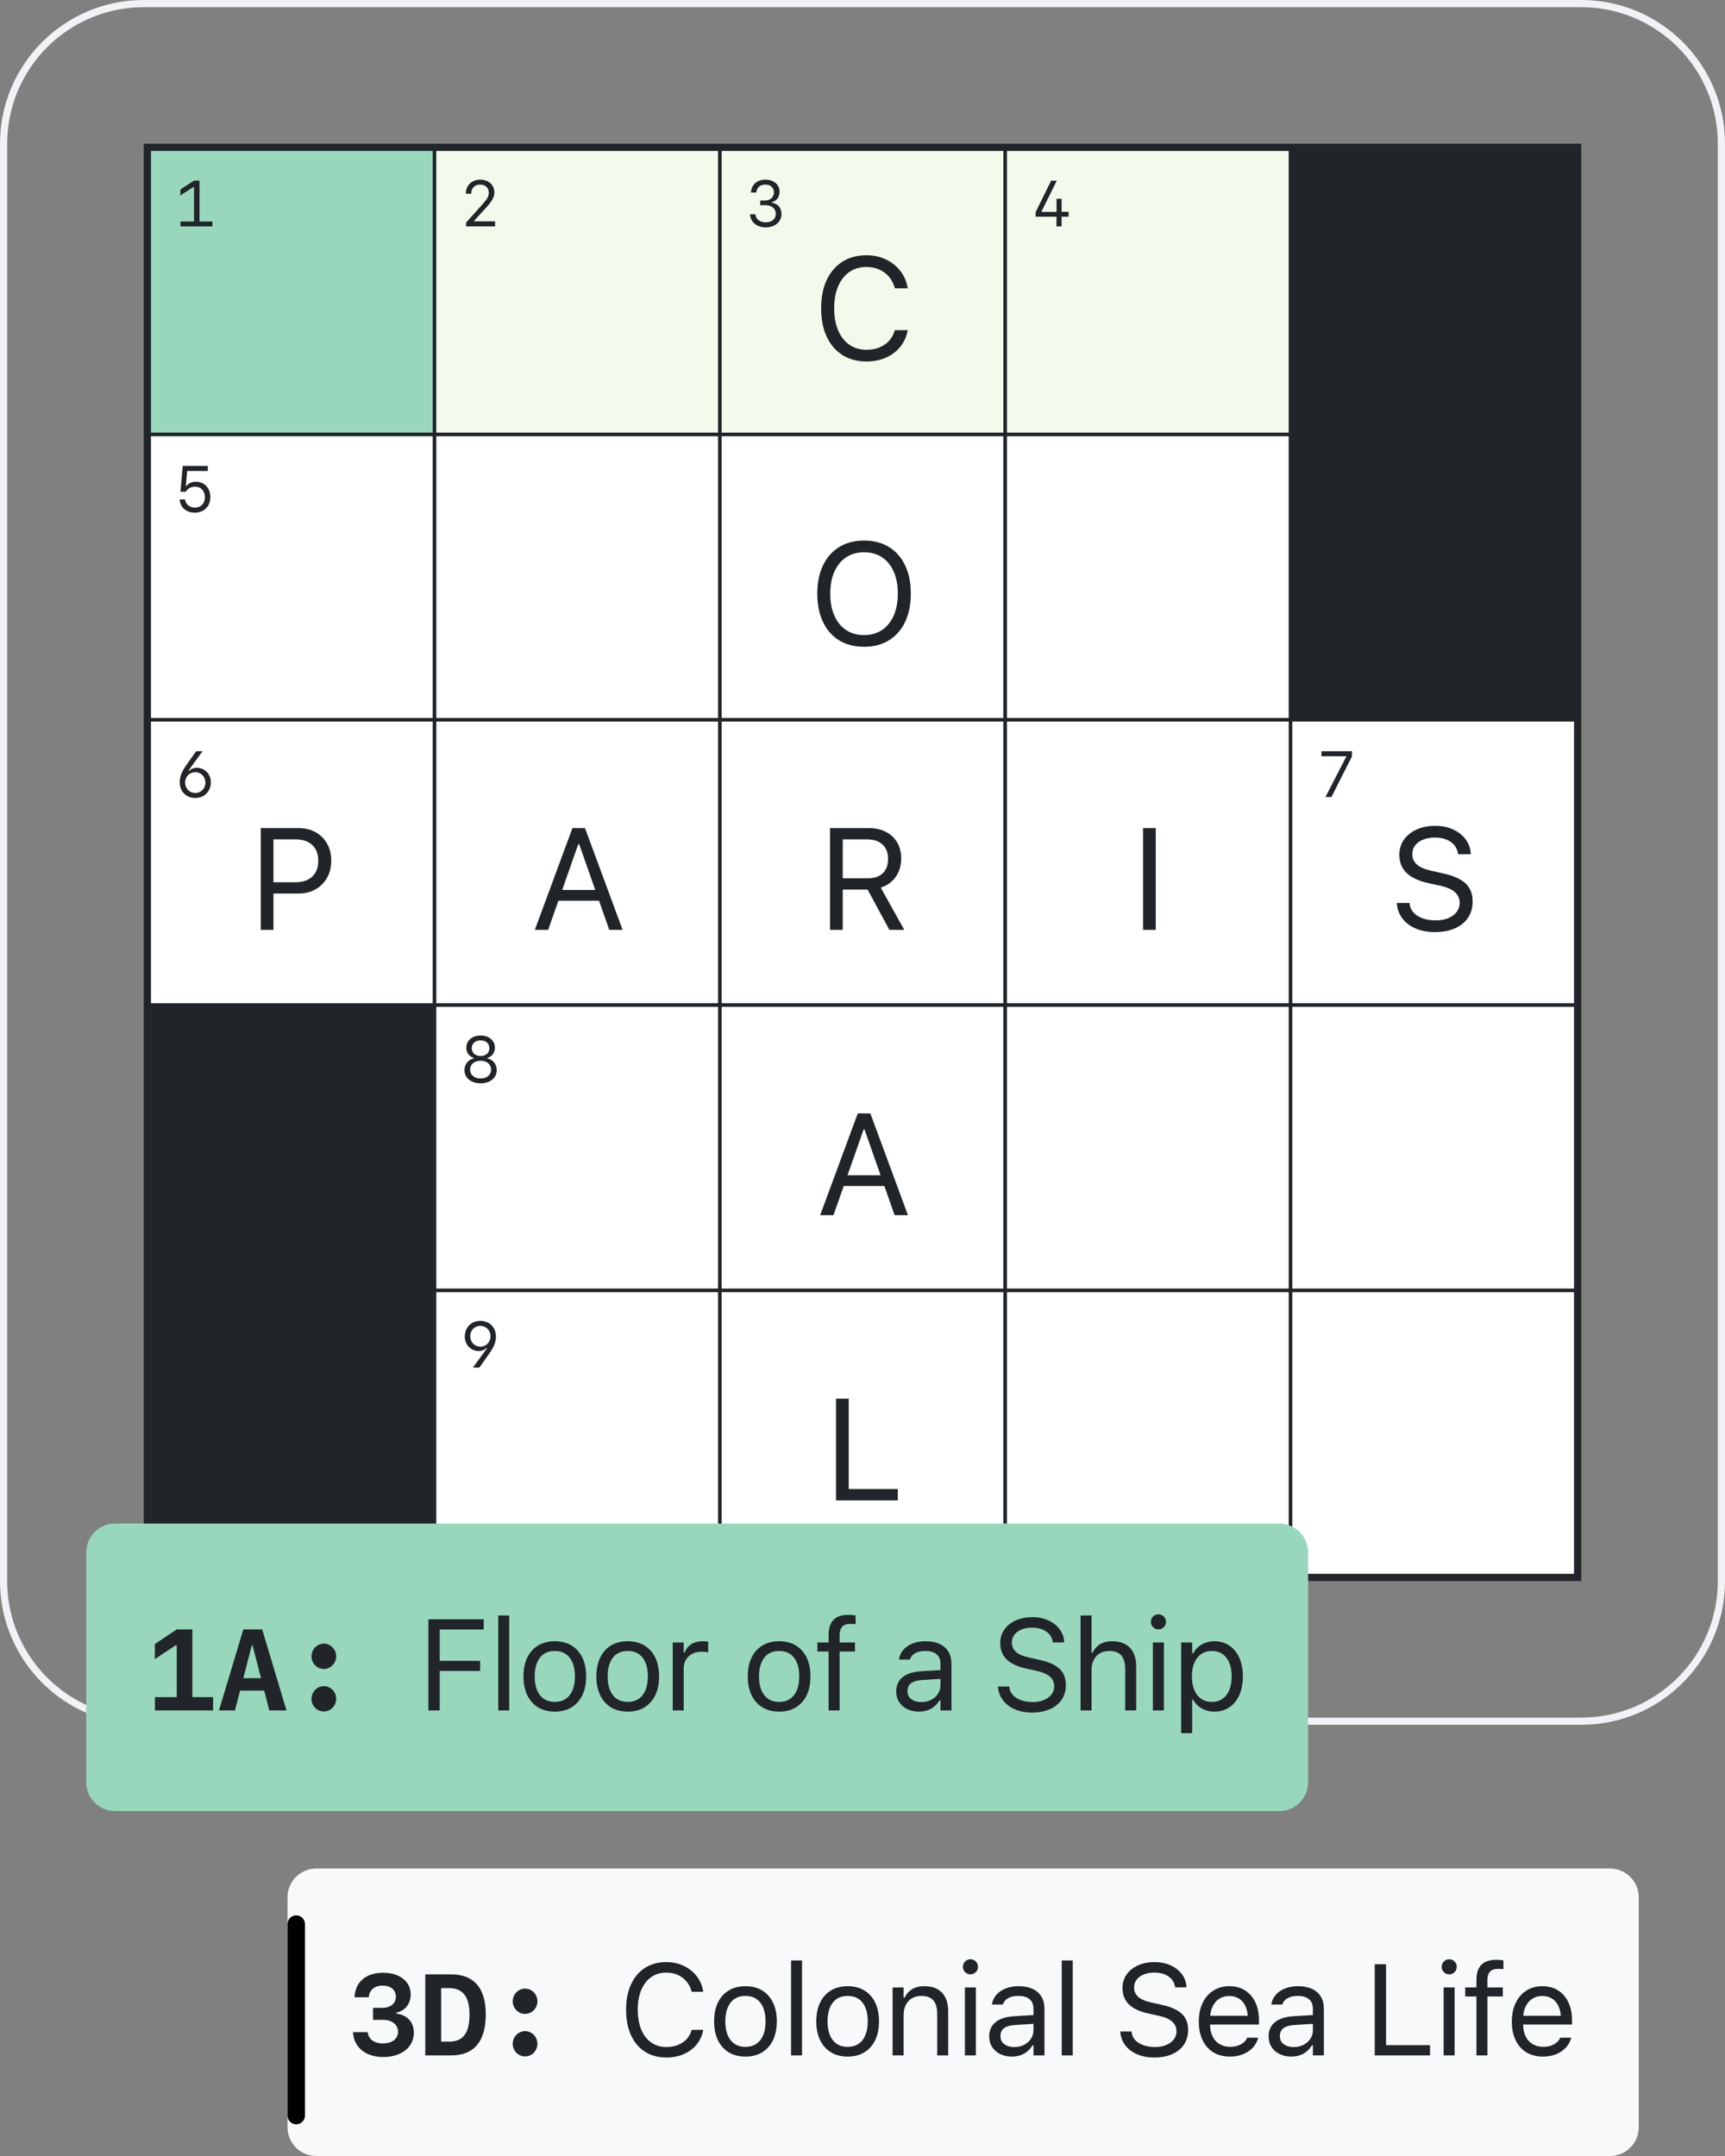
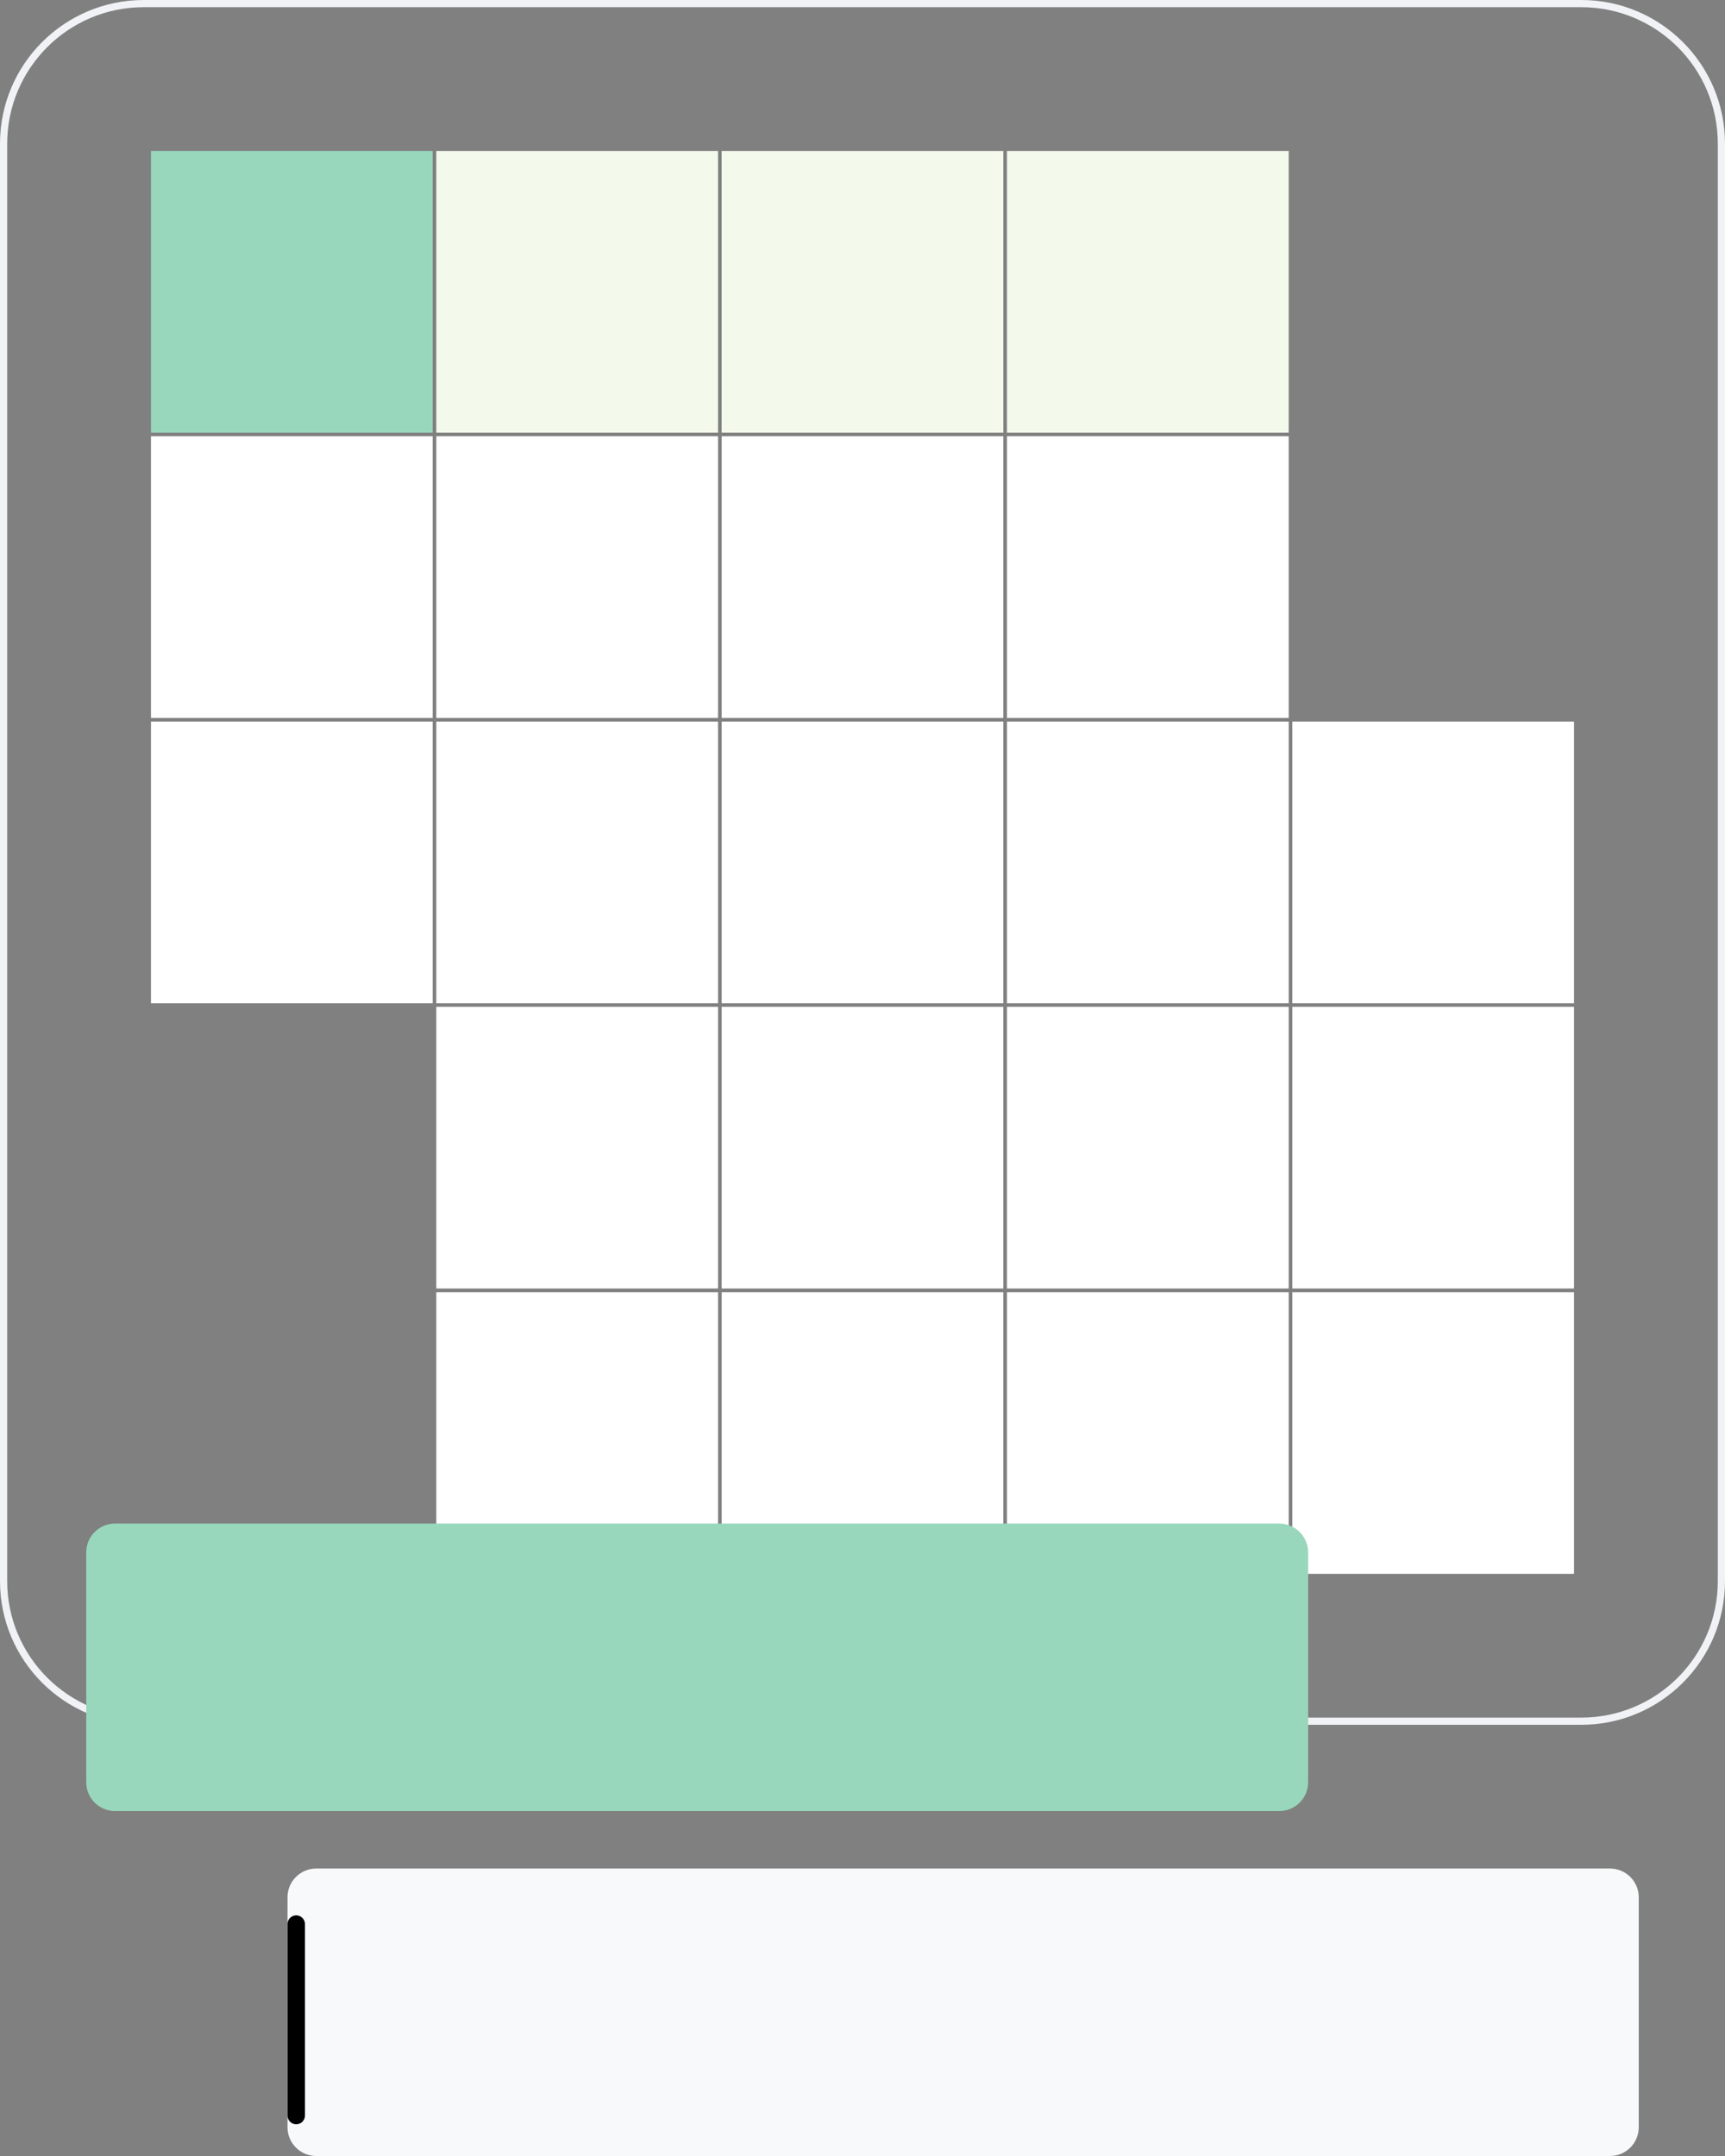
<svg xmlns="http://www.w3.org/2000/svg" width="240px" height="300px" viewBox="0 0 240 300" version="1.1">
  <rect x="0" y="0" width="240" height="300" fill="#808080" stroke="none" />
  <title>image3</title>
  <g id="Page-2" stroke="none" stroke-width="1" fill="none" fill-rule="evenodd">
    <g id="Frame" transform="translate(-645, -544)">
      <g id="image3" transform="translate(645, 544)">
        <path d="M220,0 C231.046,0 240,8.954 240,20 L240,220 C240,231.046 231.046,240 220,240 L20,240 C8.954,240 0,231.046 0,220 L0,20 C0,8.954 8.954,0 20,0 L220,0 Z M220,1 L20,1 C9.507,1 1,9.507 1,20 L1,220 C1,230.493 9.507,239 20,239 L220,239 C230.493,239 239,230.493 239,220 L239,20 C239,9.507 230.493,1 220,1 Z" id="bg-big" fill="#F1F2F5" fill-rule="nonzero" />
-         <rect id="bg" fill="#212529" x="20" y="20" width="200" height="200" />
        <path d="M179.799,179.799 L218.995,179.799 L218.995,218.995 L179.799,218.995 L179.799,179.799 Z M140.101,179.799 L179.296,179.799 L179.296,218.995 L140.101,218.995 L140.101,179.799 Z M60.704,179.799 L99.899,179.799 L99.899,218.995 L60.704,218.995 L60.704,179.799 Z M179.799,140.101 L218.995,140.101 L218.995,179.296 L179.799,179.296 L179.799,140.101 Z M140.101,140.101 L179.296,140.101 L179.296,179.296 L140.101,179.296 L140.101,140.101 Z M60.704,140.101 L99.899,140.101 L99.899,179.296 L60.704,179.296 L60.704,140.101 Z M140.101,60.704 L179.296,60.704 L179.296,99.899 L140.101,99.899 L140.101,60.704 Z M60.704,60.704 L99.899,60.704 L99.899,99.899 L60.704,99.899 L60.704,60.704 Z M139.598,179.799 L139.598,218.995 L100.402,218.995 L100.402,179.799 L139.598,179.799 Z M139.598,140.101 L139.598,179.296 L100.402,179.296 L100.402,140.101 L139.598,140.101 Z M218.995,100.402 L218.995,139.598 L179.799,139.598 L179.799,100.402 L218.995,100.402 Z M179.296,100.402 L179.296,139.598 L140.101,139.598 L140.101,100.402 L179.296,100.402 Z M99.899,100.402 L99.899,139.598 L60.704,139.598 L60.704,100.402 L99.899,100.402 Z M60.201,100.402 L60.201,139.598 L21.005,139.598 L21.005,100.402 L60.201,100.402 Z M139.598,100.402 L139.598,139.598 L100.402,139.598 L100.402,100.402 L139.598,100.402 Z M60.201,60.704 L60.201,99.899 L21.005,99.899 L21.005,60.704 L60.201,60.704 Z M139.598,60.704 L139.598,99.899 L100.402,99.899 L100.402,60.704 L139.598,60.704 Z" id="white" fill="#FFFFFF" />
        <polygon id="Path" fill="#98D7BC" points="21.005 21.005 60.201 21.005 60.201 60.201 21.005 60.201" />
        <path d="M100.402,21.005 L139.598,21.005 L139.598,60.201 L100.402,60.201 L100.402,21.005 Z M140.101,21.005 L179.296,21.005 L179.296,60.201 L140.101,60.201 L140.101,21.005 Z M60.704,21.005 L99.899,21.005 L99.899,60.201 L60.704,60.201 L60.704,21.005 Z" id="light-green" fill="#F3FAEC" />
-         <path d="M65.798,190.3 L66.69,190.3 L68.055,188.374 L68.117,188.281 C68.744,187.371 69,186.696 69,185.971 C69,184.699 68.095,183.794 66.836,183.794 C65.577,183.794 64.668,184.708 64.668,185.971 C64.668,187.137 65.502,187.994 66.642,187.994 C67.044,187.994 67.494,187.804 67.684,187.548 L67.75,187.583 L67.668,187.72 C67.638,187.766 67.596,187.825 67.534,187.91 L65.798,190.3 Z M66.832,187.38 C66.032,187.38 65.423,186.753 65.423,185.932 C65.423,185.115 66.032,184.487 66.832,184.487 C67.636,184.487 68.245,185.115 68.245,185.932 C68.245,186.753 67.636,187.38 66.832,187.38 Z M66.867,150.742 C68.192,150.742 69.111,149.983 69.111,148.896 C69.111,148.093 68.585,147.434 67.812,147.271 L67.812,147.2 C68.461,147.019 68.855,146.476 68.855,145.783 C68.855,144.789 68.029,144.087 66.867,144.087 C65.705,144.087 64.875,144.789 64.875,145.783 C64.875,146.476 65.277,147.024 65.917,147.2 L65.917,147.271 C65.131,147.461 64.619,148.106 64.619,148.896 C64.619,149.983 65.542,150.742 66.867,150.742 Z M66.867,146.935 C66.129,146.935 65.639,146.503 65.639,145.849 C65.639,145.2 66.129,144.767 66.867,144.767 C67.605,144.767 68.09,145.2 68.09,145.849 C68.09,146.503 67.605,146.935 66.867,146.935 Z M66.867,150.067 C66.001,150.067 65.405,149.563 65.405,148.835 C65.405,148.106 66.001,147.602 66.867,147.602 C67.733,147.602 68.329,148.106 68.329,148.835 C68.329,149.563 67.733,150.067 66.867,150.067 Z M185.243,110.903 L188.1,105.249 L188.1,104.529 L183.847,104.529 L183.847,105.227 L187.305,105.227 L187.305,105.285 L184.412,110.903 L185.243,110.903 Z M27.16,111.035 C28.423,111.035 29.333,110.121 29.333,108.858 C29.333,107.696 28.494,106.835 27.358,106.835 C26.952,106.835 26.493,107.025 26.303,107.281 L26.237,107.246 L26.261,107.19 C26.279,107.154 26.315,107.101 26.444,106.919 L28.184,104.529 L27.288,104.529 L25.861,106.548 C25.252,107.436 25,108.111 25,108.858 C25,110.125 25.905,111.035 27.16,111.035 Z M27.164,110.342 C26.365,110.342 25.755,109.715 25.755,108.898 C25.755,108.076 26.365,107.449 27.164,107.449 C27.968,107.449 28.577,108.076 28.577,108.898 C28.577,109.715 27.968,110.342 27.164,110.342 Z M27.093,71.332 C28.388,71.332 29.266,70.458 29.266,69.168 C29.266,67.914 28.445,67.035 27.266,67.035 C26.705,67.035 26.25,67.234 25.936,67.613 L25.866,67.613 L26.042,65.533 L28.913,65.533 L28.913,64.831 L25.428,64.831 L25.106,68.431 L25.844,68.431 C26.095,67.98 26.568,67.719 27.138,67.719 C27.955,67.719 28.507,68.311 28.507,69.186 C28.507,70.051 27.959,70.63 27.138,70.63 C26.391,70.63 25.821,70.171 25.751,69.504 L25,69.504 C25.066,70.599 25.905,71.332 27.093,71.332 Z M147.699,31.506 L147.699,30.159 L148.676,30.159 L148.676,29.474 L147.704,29.474 L147.704,27.663 L146.997,27.663 L146.997,29.483 L144.908,29.483 L144.908,29.425 L147.041,25.132 L146.246,25.132 L144.082,29.527 L144.082,30.159 L146.988,30.159 L146.988,31.506 L147.699,31.506 Z M106.543,31.638 C107.815,31.638 108.725,30.865 108.725,29.783 C108.725,28.913 108.222,28.317 107.374,28.206 L107.374,28.136 C108.058,27.968 108.46,27.42 108.46,26.652 C108.46,25.685 107.648,25 106.508,25 C105.329,25 104.552,25.685 104.476,26.789 L105.223,26.789 C105.285,26.104 105.762,25.685 106.477,25.685 C107.197,25.685 107.674,26.113 107.674,26.762 C107.674,27.429 107.175,27.897 106.46,27.897 L105.766,27.897 L105.766,28.551 L106.495,28.551 C107.378,28.551 107.939,29.024 107.939,29.766 C107.939,30.485 107.396,30.936 106.521,30.936 C105.726,30.936 105.161,30.494 105.09,29.814 L104.353,29.814 C104.41,30.914 105.285,31.638 106.543,31.638 Z M68.881,31.506 L68.881,30.799 L65.962,30.799 L65.962,30.724 L67.463,29.09 L67.793,28.721 C68.546,27.855 68.779,27.373 68.779,26.789 C68.779,25.724 67.976,25 66.805,25 C65.696,25 64.889,25.732 64.818,26.775 L64.813,26.952 L65.564,26.952 L65.564,26.926 C65.564,26.175 66.05,25.685 66.783,25.685 C67.525,25.685 68.007,26.135 68.007,26.82 C68.007,27.323 67.812,27.663 67.004,28.569 L64.849,30.967 L64.849,31.506 L68.881,31.506 Z M29.554,31.506 L29.554,30.821 L27.76,30.821 L27.76,25.132 L26.996,25.132 L25.097,26.365 L25.097,27.195 L26.921,26.016 L26.992,26.016 L26.992,30.821 L25.11,30.821 L25.11,31.506 L29.554,31.506 Z" id="numbers" fill="#212529" />
        <path d="M44,260 L224,260 C226.209,260 228,261.798 228,264 L228,296 C228,298.209 226.209,300 224,300 L44,300 C41.791,300 40,298.209 40,296 L40,264 C40,261.858 41.684,260.109 43.8,260.005 L44,260 Z" id="bg-gray" fill="#F8F9FA" />
        <path d="M41.213,266.515 C41.883,266.515 42.427,267.058 42.427,267.728 L42.427,294.375 C42.427,295.045 41.883,295.588 41.213,295.588 C40.543,295.588 40,295.045 40,294.375 L40,267.728 C40,267.1 40.477,266.584 41.089,266.521 L41.213,266.515 Z" id="line" fill="#000000" />
        <path d="M16,212 L178,212 C180.209,212 182,213.815 182,216 L182,248 C182,250.209 180.209,252 178,252 L16,252 C13.791,252 12,250.209 12,248 L12,216 C12,213.858 13.684,212.109 15.8,212.005 L16,212 Z" id="bg-green" fill="#98D7BC" />
-         <path d="M51.898,281.055 L53.242,281.055 C54.539,281.055 55.375,281.703 55.375,282.711 C55.375,283.703 54.555,284.336 53.266,284.336 C52.055,284.336 51.242,283.727 51.164,282.766 L49.109,282.766 C49.211,284.875 50.867,286.227 53.328,286.227 C55.852,286.227 57.578,284.859 57.578,282.859 C57.578,281.367 56.672,280.367 55.148,280.188 L55.148,280.047 C56.383,279.797 57.141,278.82 57.141,277.492 C57.141,275.711 55.586,274.5 53.297,274.5 C50.914,274.5 49.406,275.797 49.328,277.914 L51.305,277.914 C51.375,276.922 52.117,276.289 53.227,276.289 C54.359,276.289 55.078,276.883 55.078,277.82 C55.078,278.766 54.344,279.383 53.219,279.383 L51.898,279.383 L51.898,281.055 Z M59.164,274.727 L59.164,286 L62.781,286 C65.961,286 67.586,284.062 67.586,280.281 C67.586,276.633 65.938,274.727 62.781,274.727 L59.164,274.727 Z M61.383,276.641 L62.477,276.641 C64.398,276.641 65.32,277.836 65.32,280.32 C65.32,282.914 64.43,284.086 62.477,284.086 L61.383,284.086 L61.383,276.641 Z M73.055,280.234 C74,280.234 74.773,279.438 74.773,278.469 C74.773,277.5 74,276.711 73.055,276.711 C72.109,276.711 71.336,277.5 71.336,278.469 C71.336,279.438 72.109,280.234 73.055,280.234 Z M73.055,286.148 C74,286.148 74.773,285.352 74.773,284.391 C74.773,283.414 74,282.625 73.055,282.625 C72.109,282.625 71.336,283.414 71.336,284.391 C71.336,285.352 72.109,286.148 73.055,286.148 Z M92.715,286.295 C93.616,286.295 94.426,286.136 95.144,285.819 C95.862,285.502 96.456,285.058 96.925,284.485 C97.394,283.912 97.699,283.239 97.841,282.464 L97.842,282.443 L96.242,282.443 L96.224,282.463 C96.093,282.953 95.863,283.375 95.534,283.731 C95.206,284.086 94.802,284.359 94.322,284.55 C93.842,284.741 93.307,284.836 92.715,284.836 C91.899,284.836 91.193,284.625 90.597,284.203 C90.001,283.781 89.541,283.184 89.218,282.411 C88.931,281.724 88.771,280.926 88.739,280.017 L88.733,279.654 C88.733,278.595 88.895,277.679 89.218,276.906 C89.541,276.133 90.001,275.536 90.597,275.114 C91.193,274.692 91.896,274.482 92.706,274.482 C93.293,274.482 93.825,274.589 94.302,274.805 C94.779,275.021 95.184,275.326 95.518,275.72 C95.852,276.114 96.089,276.582 96.231,277.126 L96.242,277.151 L97.833,277.151 L97.841,277.131 C97.716,276.322 97.416,275.61 96.941,274.992 C96.466,274.375 95.864,273.893 95.135,273.545 C94.406,273.197 93.597,273.023 92.706,273.023 C91.557,273.023 90.564,273.292 89.727,273.831 C88.891,274.37 88.245,275.134 87.79,276.124 C87.376,277.024 87.151,278.078 87.113,279.287 L87.107,279.671 C87.107,281.029 87.335,282.203 87.79,283.193 C88.245,284.183 88.892,284.947 89.732,285.486 C90.571,286.025 91.565,286.295 92.715,286.295 Z M103.714,286.167 C104.614,286.167 105.388,285.97 106.038,285.575 C106.687,285.18 107.189,284.616 107.544,283.885 C107.859,283.235 108.034,282.476 108.069,281.609 L108.076,281.261 C108.076,280.249 107.898,279.378 107.544,278.647 C107.189,277.915 106.687,277.354 106.038,276.961 C105.388,276.569 104.613,276.373 103.714,276.373 C102.82,276.373 102.047,276.569 101.394,276.961 C100.741,277.354 100.238,277.915 99.883,278.647 C99.568,279.297 99.393,280.057 99.358,280.929 L99.352,281.279 C99.352,282.285 99.529,283.153 99.883,283.885 C100.238,284.616 100.741,285.18 101.394,285.575 C102.047,285.97 102.82,286.167 103.714,286.167 Z M103.714,284.814 C103.119,284.814 102.614,284.674 102.199,284.393 C101.783,284.112 101.466,283.709 101.246,283.182 C101.054,282.722 100.945,282.178 100.921,281.552 L100.916,281.261 C100.916,280.513 101.026,279.875 101.246,279.349 C101.466,278.823 101.783,278.421 102.199,278.143 C102.614,277.866 103.119,277.727 103.714,277.727 C104.309,277.727 104.814,277.866 105.229,278.143 C105.644,278.421 105.962,278.823 106.182,279.349 C106.374,279.81 106.482,280.355 106.506,280.986 L106.511,281.279 C106.511,282.021 106.401,282.656 106.182,283.182 C105.962,283.709 105.645,284.112 105.229,284.393 C104.814,284.674 104.309,284.814 103.714,284.814 Z M110.059,286 L111.588,286 L111.588,272.789 L110.059,272.789 L110.059,286 Z M117.933,286.167 C118.833,286.167 119.608,285.97 120.257,285.575 C120.907,285.18 121.409,284.616 121.763,283.885 C122.079,283.235 122.254,282.476 122.289,281.609 L122.295,281.261 C122.295,280.249 122.118,279.378 121.763,278.647 C121.409,277.915 120.907,277.354 120.257,276.961 C119.607,276.569 118.833,276.373 117.933,276.373 C117.039,276.373 116.266,276.569 115.614,276.961 C114.961,277.354 114.457,277.915 114.103,278.647 C113.788,279.297 113.613,280.057 113.578,280.929 L113.571,281.279 C113.571,282.285 113.748,283.153 114.103,283.885 C114.457,284.616 114.961,285.18 115.614,285.575 C116.266,285.97 117.039,286.167 117.933,286.167 Z M117.934,284.814 C117.339,284.814 116.834,284.674 116.418,284.393 C116.003,284.112 115.685,283.709 115.465,283.182 C115.273,282.722 115.165,282.178 115.141,281.552 L115.136,281.261 C115.136,280.513 115.246,279.875 115.465,279.349 C115.685,278.823 116.003,278.421 116.418,278.143 C116.834,277.866 117.339,277.727 117.933,277.727 C118.528,277.727 119.033,277.866 119.448,278.143 C119.864,278.421 120.181,278.823 120.401,279.349 C120.593,279.81 120.702,280.355 120.726,280.986 L120.731,281.279 C120.731,282.021 120.621,282.656 120.401,283.182 C120.181,283.709 119.864,284.112 119.449,284.393 C119.034,284.674 118.529,284.814 117.934,284.814 Z M124.191,286 L125.72,286 L125.72,280.403 C125.72,279.848 125.821,279.371 126.023,278.974 C126.225,278.576 126.51,278.268 126.879,278.052 C127.247,277.835 127.683,277.727 128.186,277.727 C128.939,277.727 129.496,277.933 129.856,278.345 C130.216,278.757 130.395,279.389 130.395,280.239 L130.395,286 L131.925,286 L131.925,279.874 C131.925,278.753 131.639,277.889 131.069,277.283 C130.499,276.676 129.682,276.373 128.618,276.373 C127.921,276.373 127.347,276.512 126.895,276.791 C126.443,277.069 126.096,277.458 125.856,277.959 L125.72,277.959 L125.72,276.541 L124.191,276.541 L124.191,286 Z M134.246,286 L135.775,286 L135.775,276.541 L134.246,276.541 L134.246,286 Z M135.019,274.725 C135.311,274.725 135.559,274.622 135.763,274.415 C135.967,274.208 136.069,273.961 136.069,273.675 C136.069,273.383 135.967,273.135 135.763,272.931 C135.559,272.727 135.311,272.625 135.019,272.625 C134.733,272.625 134.486,272.727 134.279,272.931 C134.072,273.135 133.969,273.383 133.969,273.675 C133.969,273.961 134.072,274.208 134.279,274.415 C134.486,274.622 134.733,274.725 135.019,274.725 Z M140.787,286.167 C141.214,286.167 141.606,286.107 141.964,285.986 C142.322,285.865 142.643,285.687 142.928,285.452 C143.212,285.217 143.454,284.933 143.652,284.599 L143.788,284.599 L143.788,286 L145.317,286 L145.317,279.521 C145.317,278.867 145.178,278.305 144.899,277.834 C144.62,277.364 144.213,277.002 143.677,276.751 C143.142,276.499 142.488,276.373 141.717,276.373 C141.042,276.373 140.44,276.478 139.913,276.688 C139.386,276.897 138.958,277.189 138.628,277.563 C138.299,277.936 138.094,278.373 138.014,278.871 L138.005,278.926 L139.532,278.926 L139.541,278.897 C139.662,278.526 139.905,278.238 140.268,278.034 C140.631,277.829 141.097,277.727 141.666,277.727 C142.372,277.727 142.902,277.881 143.256,278.189 C143.611,278.497 143.788,278.943 143.788,279.528 L143.788,282.47 C143.788,282.92 143.672,283.324 143.441,283.681 C143.21,284.038 142.892,284.321 142.489,284.529 C142.086,284.736 141.624,284.84 141.104,284.84 C140.554,284.84 140.097,284.707 139.736,284.441 C139.414,284.204 139.235,283.884 139.2,283.479 L139.193,283.306 C139.193,282.839 139.359,282.477 139.69,282.219 C140.021,281.961 140.545,281.812 141.26,281.771 L144.552,281.561 L144.552,280.341 L141.076,280.551 C140.345,280.592 139.723,280.727 139.208,280.955 C138.693,281.183 138.301,281.498 138.032,281.898 C137.797,282.249 137.664,282.66 137.635,283.133 L137.628,283.357 C137.628,283.93 137.767,284.428 138.044,284.849 C138.322,285.271 138.699,285.596 139.175,285.825 C139.652,286.053 140.189,286.167 140.787,286.167 Z M147.721,286 L149.25,286 L149.25,272.789 L147.721,272.789 L147.721,286 Z M160.62,286.295 C161.564,286.295 162.388,286.138 163.091,285.826 C163.794,285.513 164.339,285.07 164.725,284.497 C165.068,283.987 165.259,283.392 165.297,282.712 L165.304,282.444 C165.304,281.833 165.18,281.304 164.93,280.855 C164.681,280.406 164.287,280.026 163.748,279.716 C163.208,279.405 162.497,279.153 161.613,278.96 L160.207,278.644 C159.347,278.457 158.729,278.191 158.353,277.846 C158.019,277.539 157.834,277.169 157.797,276.737 L157.79,276.563 C157.79,276.119 157.914,275.743 158.162,275.436 C158.41,275.128 158.745,274.892 159.167,274.728 C159.589,274.564 160.065,274.482 160.593,274.482 C161.144,274.476 161.624,274.558 162.034,274.728 C162.444,274.897 162.772,275.127 163.018,275.418 C163.265,275.709 163.417,276.043 163.476,276.421 L163.494,276.535 L165.076,276.535 L165.067,276.412 C165.026,275.776 164.813,275.203 164.429,274.693 C164.045,274.182 163.528,273.776 162.877,273.475 C162.227,273.173 161.48,273.023 160.637,273.023 C159.765,273.023 158.993,273.175 158.322,273.479 C157.651,273.784 157.126,274.206 156.748,274.744 C156.412,275.223 156.223,275.767 156.181,276.375 L156.173,276.615 C156.173,277.535 156.462,278.29 157.039,278.878 C157.617,279.466 158.541,279.9 159.811,280.181 L161.217,280.489 C162.09,280.682 162.72,280.958 163.107,281.318 C163.451,281.637 163.642,282.023 163.68,282.476 L163.687,282.658 C163.687,283.086 163.559,283.464 163.301,283.792 C163.044,284.12 162.692,284.376 162.244,284.56 C161.796,284.744 161.284,284.836 160.708,284.836 C160.098,284.836 159.555,284.751 159.078,284.581 C158.601,284.411 158.221,284.173 157.937,283.865 C157.653,283.557 157.489,283.193 157.447,282.771 L157.438,282.673 L155.856,282.673 L155.865,282.771 C155.929,283.458 156.162,284.067 156.563,284.597 C156.965,285.127 157.51,285.542 158.199,285.843 C158.888,286.144 159.695,286.295 160.62,286.295 Z M171.124,286.167 C171.678,286.167 172.179,286.096 172.626,285.952 C173.074,285.809 173.461,285.616 173.79,285.372 C174.118,285.129 174.387,284.856 174.595,284.553 C174.803,284.25 174.948,283.936 175.03,283.611 L175.047,283.54 L173.519,283.54 L173.485,283.619 C173.402,283.81 173.259,283.997 173.053,284.18 C172.848,284.363 172.588,284.513 172.272,284.63 C171.956,284.747 171.585,284.806 171.159,284.806 C170.586,284.806 170.089,284.678 169.668,284.424 C169.247,284.17 168.922,283.804 168.694,283.328 C168.466,282.851 168.352,282.276 168.352,281.604 L168.352,280.998 C168.352,280.291 168.469,279.694 168.703,279.209 C168.937,278.723 169.254,278.356 169.655,278.108 C170.055,277.859 170.51,277.735 171.019,277.735 C171.528,277.735 171.978,277.853 172.37,278.09 C172.761,278.327 173.068,278.685 173.291,279.165 C173.513,279.645 173.624,280.256 173.624,280.998 L173.624,281.604 L174.381,280.488 L167.578,280.488 L167.578,281.709 L175.162,281.709 L175.162,281.112 C175.162,280.17 174.996,279.344 174.666,278.633 C174.335,277.922 173.861,277.368 173.244,276.97 C172.626,276.572 171.888,276.373 171.028,276.373 C170.173,276.373 169.427,276.581 168.79,276.996 C168.152,277.412 167.659,277.988 167.311,278.725 C167.001,279.381 166.829,280.131 166.795,280.975 L166.788,281.305 C166.788,282.294 166.963,283.153 167.311,283.881 C167.659,284.61 168.156,285.173 168.803,285.571 C169.449,285.968 170.223,286.167 171.124,286.167 Z M179.662,286.167 C180.089,286.167 180.481,286.107 180.839,285.986 C181.197,285.865 181.518,285.687 181.803,285.452 C182.087,285.217 182.329,284.933 182.527,284.599 L182.663,284.599 L182.663,286 L184.192,286 L184.192,279.521 C184.192,278.867 184.053,278.305 183.774,277.834 C183.495,277.364 183.088,277.002 182.552,276.751 C182.017,276.499 181.364,276.373 180.593,276.373 C179.917,276.373 179.315,276.478 178.788,276.688 C178.261,276.897 177.833,277.189 177.504,277.563 C177.174,277.936 176.969,278.373 176.889,278.871 L176.88,278.926 L178.407,278.926 L178.416,278.897 C178.537,278.526 178.78,278.238 179.143,278.034 C179.506,277.829 179.972,277.727 180.541,277.727 C181.247,277.727 181.777,277.881 182.131,278.189 C182.486,278.497 182.663,278.943 182.663,279.528 L182.663,282.47 C182.663,282.92 182.547,283.324 182.316,283.681 C182.085,284.038 181.768,284.321 181.364,284.529 C180.961,284.736 180.499,284.84 179.98,284.84 C179.429,284.84 178.973,284.707 178.611,284.441 C178.289,284.204 178.11,283.884 178.075,283.479 L178.068,283.306 C178.068,282.839 178.234,282.477 178.565,282.219 C178.896,281.961 179.42,281.812 180.135,281.771 L183.427,281.561 L183.427,280.341 L179.951,280.551 C179.22,280.592 178.598,280.727 178.083,280.955 C177.568,281.183 177.176,281.498 176.907,281.898 C176.672,282.249 176.539,282.66 176.51,283.133 L176.504,283.357 C176.504,283.93 176.642,284.428 176.919,284.849 C177.197,285.271 177.574,285.596 178.05,285.825 C178.527,286.053 179.064,286.167 179.662,286.167 Z M191.265,286 L198.964,286 L198.964,284.576 L192.847,284.576 L192.847,273.317 L191.265,273.317 L191.265,286 Z M200.854,286 L202.383,286 L202.383,276.541 L200.854,276.541 L200.854,286 Z M201.627,274.725 C201.919,274.725 202.167,274.622 202.371,274.415 C202.575,274.208 202.677,273.961 202.677,273.675 C202.677,273.383 202.575,273.135 202.371,272.931 C202.167,272.727 201.919,272.625 201.627,272.625 C201.341,272.625 201.095,272.727 200.887,272.931 C200.68,273.135 200.577,273.383 200.577,273.675 C200.577,273.961 200.68,274.208 200.887,274.415 C201.095,274.622 201.341,274.725 201.627,274.725 Z M205.417,286 L206.946,286 L206.946,277.806 L209.086,277.806 L209.086,276.541 L206.945,276.541 L206.945,275.525 C206.945,275.007 207.063,274.617 207.299,274.355 C207.536,274.093 207.923,273.963 208.463,273.963 C208.597,273.963 208.725,273.965 208.847,273.971 C208.97,273.977 209.078,273.989 209.172,274.006 L209.172,272.784 C209.016,272.755 208.854,272.733 208.687,272.719 C208.52,272.704 208.343,272.697 208.156,272.697 C207.56,272.697 207.058,272.798 206.65,272.999 C206.242,273.201 205.934,273.507 205.727,273.919 C205.52,274.331 205.417,274.852 205.417,275.483 L205.417,276.541 L203.857,276.541 L203.857,277.806 L205.417,277.806 L205.417,286 Z M214.678,286.167 C215.232,286.167 215.733,286.096 216.18,285.952 C216.628,285.809 217.015,285.616 217.344,285.372 C217.672,285.129 217.941,284.856 218.149,284.553 C218.357,284.25 218.502,283.936 218.584,283.611 L218.602,283.54 L217.073,283.54 L217.039,283.619 C216.956,283.81 216.813,283.997 216.608,284.18 C216.402,284.363 216.142,284.513 215.826,284.63 C215.51,284.747 215.139,284.806 214.713,284.806 C214.14,284.806 213.643,284.678 213.222,284.424 C212.801,284.17 212.477,283.804 212.248,283.328 C212.02,282.851 211.906,282.276 211.906,281.604 L211.906,280.998 C211.906,280.291 212.023,279.694 212.257,279.209 C212.491,278.723 212.808,278.356 213.209,278.108 C213.61,277.859 214.064,277.735 214.573,277.735 C215.082,277.735 215.532,277.853 215.924,278.09 C216.315,278.327 216.622,278.685 216.845,279.165 C217.067,279.645 217.178,280.256 217.178,280.998 L217.178,281.604 L217.935,280.488 L211.132,280.488 L211.132,281.709 L218.716,281.709 L218.716,281.112 C218.716,280.17 218.55,279.344 218.22,278.633 C217.889,277.922 217.415,277.368 216.798,276.97 C216.18,276.572 215.442,276.373 214.582,276.373 C213.727,276.373 212.981,276.581 212.344,276.996 C211.706,277.412 211.213,277.988 210.865,278.725 C210.555,279.381 210.383,280.131 210.349,280.975 L210.343,281.305 C210.343,282.294 210.517,283.153 210.865,283.881 C211.213,284.61 211.71,285.173 212.357,285.571 C213.004,285.968 213.777,286.167 214.678,286.167 Z M29.648,238 L29.648,236.148 L26.766,236.148 L26.766,226.727 L24.594,226.727 L21.547,228.766 L21.547,230.859 L24.453,228.93 L24.594,228.93 L24.594,236.148 L21.555,236.148 L21.555,238 L29.648,238 Z M37.461,238 L39.859,238 L36.477,226.727 L33.852,226.727 L30.469,238 L32.688,238 L33.406,235.242 L36.758,235.242 L37.461,238 Z M35.039,228.938 L35.141,228.938 L36.312,233.508 L33.852,233.508 L35.039,228.938 Z M45.055,232.234 C46,232.234 46.773,231.438 46.773,230.469 C46.773,229.5 46,228.711 45.055,228.711 C44.109,228.711 43.336,229.5 43.336,230.469 C43.336,231.438 44.109,232.234 45.055,232.234 Z M45.055,238.148 C46,238.148 46.773,237.352 46.773,236.391 C46.773,235.414 46,234.625 45.055,234.625 C44.109,234.625 43.336,235.414 43.336,236.391 C43.336,237.352 44.109,238.148 45.055,238.148 Z M59.6,238 L61.182,238 L61.182,232.507 L66.798,232.507 L66.798,231.101 L61.182,231.101 L61.182,226.741 L67.299,226.741 L67.299,225.317 L59.6,225.317 L59.6,238 Z M69.317,238 L70.846,238 L70.846,224.789 L69.317,224.789 L69.317,238 Z M77.191,238.167 C78.091,238.167 78.866,237.97 79.515,237.575 C80.165,237.18 80.667,236.616 81.021,235.885 C81.336,235.235 81.511,234.476 81.546,233.609 L81.553,233.261 C81.553,232.249 81.376,231.378 81.021,230.647 C80.667,229.915 80.165,229.354 79.515,228.961 C78.865,228.569 78.091,228.373 77.191,228.373 C76.297,228.373 75.524,228.569 74.871,228.961 C74.219,229.354 73.715,229.915 73.361,230.647 C73.046,231.297 72.871,232.057 72.836,232.929 L72.829,233.279 C72.829,234.285 73.006,235.153 73.361,235.885 C73.715,236.616 74.219,237.18 74.871,237.575 C75.524,237.97 76.297,238.167 77.191,238.167 Z M77.192,236.814 C76.597,236.814 76.091,236.674 75.676,236.393 C75.261,236.112 74.943,235.709 74.723,235.182 C74.531,234.722 74.423,234.178 74.399,233.552 L74.394,233.261 C74.394,232.513 74.503,231.875 74.723,231.349 C74.943,230.823 75.261,230.421 75.676,230.143 C76.091,229.866 76.596,229.727 77.191,229.727 C77.786,229.727 78.291,229.866 78.706,230.143 C79.122,230.421 79.439,230.823 79.659,231.349 C79.851,231.81 79.959,232.355 79.983,232.986 L79.989,233.279 C79.989,234.021 79.879,234.656 79.659,235.182 C79.439,235.709 79.122,236.112 78.707,236.393 C78.292,236.674 77.787,236.814 77.192,236.814 Z M87.337,238.167 C88.237,238.167 89.012,237.97 89.661,237.575 C90.311,237.18 90.813,236.616 91.167,235.885 C91.483,235.235 91.658,234.476 91.693,233.609 L91.699,233.261 C91.699,232.249 91.522,231.378 91.167,230.647 C90.813,229.915 90.311,229.354 89.661,228.961 C89.011,228.569 88.237,228.373 87.337,228.373 C86.443,228.373 85.67,228.569 85.018,228.961 C84.365,229.354 83.861,229.915 83.507,230.647 C83.192,231.297 83.017,232.057 82.982,232.929 L82.975,233.279 C82.975,234.285 83.152,235.153 83.507,235.885 C83.861,236.616 84.365,237.18 85.018,237.575 C85.67,237.97 86.443,238.167 87.337,238.167 Z M87.338,236.814 C86.743,236.814 86.238,236.674 85.822,236.393 C85.407,236.112 85.089,235.709 84.869,235.182 C84.677,234.722 84.569,234.178 84.545,233.552 L84.54,233.261 C84.54,232.513 84.65,231.875 84.869,231.349 C85.089,230.823 85.407,230.421 85.822,230.143 C86.238,229.866 86.743,229.727 87.337,229.727 C87.932,229.727 88.437,229.866 88.853,230.143 C89.268,230.421 89.585,230.823 89.805,231.349 C89.997,231.81 90.106,232.355 90.13,232.986 L90.135,233.279 C90.135,234.021 90.025,234.656 89.805,235.182 C89.585,235.709 89.268,236.112 88.853,236.393 C88.438,236.674 87.933,236.814 87.338,236.814 Z M93.595,238 L95.124,238 L95.124,232.139 C95.124,231.676 95.23,231.272 95.441,230.927 C95.653,230.582 95.944,230.314 96.316,230.121 C96.687,229.928 97.114,229.832 97.596,229.832 C97.767,229.832 97.927,229.84 98.076,229.854 C98.226,229.869 98.377,229.891 98.531,229.92 L98.531,228.435 L98.305,228.406 L98.205,228.395 C98.063,228.381 97.919,228.373 97.773,228.373 C97.14,228.373 96.608,228.512 96.177,228.789 C95.746,229.066 95.44,229.454 95.26,229.953 L95.124,229.953 L95.124,228.541 L93.595,228.541 L93.595,238 Z M108.401,238.167 C109.3,238.167 110.075,237.97 110.725,237.575 C111.374,237.18 111.876,236.616 112.231,235.885 C112.546,235.235 112.721,234.476 112.756,233.609 L112.763,233.261 C112.763,232.249 112.585,231.378 112.231,230.647 C111.876,229.915 111.374,229.354 110.724,228.961 C110.075,228.569 109.3,228.373 108.4,228.373 C107.507,228.373 106.733,228.569 106.081,228.961 C105.428,229.354 104.925,229.915 104.57,230.647 C104.255,231.297 104.08,232.057 104.045,232.929 L104.039,233.279 C104.039,234.285 104.216,235.153 104.57,235.885 C104.925,236.616 105.428,237.18 106.081,237.575 C106.733,237.97 107.507,238.167 108.401,238.167 Z M108.401,236.814 C107.806,236.814 107.301,236.674 106.886,236.393 C106.47,236.112 106.153,235.709 105.933,235.182 C105.74,234.722 105.632,234.178 105.608,233.552 L105.603,233.261 C105.603,232.513 105.713,231.875 105.933,231.349 C106.153,230.823 106.47,230.421 106.886,230.143 C107.301,229.866 107.806,229.727 108.4,229.727 C108.995,229.727 109.5,229.866 109.916,230.143 C110.331,230.421 110.649,230.823 110.868,231.349 C111.061,231.81 111.169,232.355 111.193,232.986 L111.198,233.279 C111.198,234.021 111.088,234.656 110.868,235.182 C110.649,235.709 110.331,236.112 109.916,236.393 C109.501,236.674 108.996,236.814 108.401,236.814 Z M115.285,238 L116.814,238 L116.814,229.806 L118.954,229.806 L118.954,228.541 L116.813,228.541 L116.813,227.525 C116.813,227.007 116.931,226.617 117.167,226.355 C117.403,226.093 117.791,225.963 118.33,225.963 C118.464,225.963 118.593,225.965 118.715,225.971 C118.838,225.977 118.946,225.989 119.04,226.006 L119.04,224.784 C118.884,224.755 118.722,224.733 118.555,224.719 C118.388,224.704 118.211,224.697 118.024,224.697 C117.428,224.697 116.926,224.798 116.518,224.999 C116.11,225.201 115.802,225.507 115.595,225.919 C115.388,226.331 115.285,226.852 115.285,227.483 L115.285,228.541 L113.725,228.541 L113.725,229.806 L115.285,229.806 L115.285,238 Z M127.849,238.167 C128.276,238.167 128.669,238.107 129.026,237.986 C129.384,237.865 129.705,237.687 129.99,237.452 C130.275,237.217 130.516,236.933 130.714,236.599 L130.85,236.599 L130.85,238 L132.379,238 L132.379,231.521 C132.379,230.867 132.24,230.305 131.961,229.834 C131.682,229.364 131.275,229.002 130.74,228.751 C130.204,228.499 129.551,228.373 128.78,228.373 C128.104,228.373 127.503,228.478 126.976,228.688 C126.448,228.897 126.02,229.189 125.691,229.563 C125.361,229.936 125.156,230.373 125.076,230.871 L125.067,230.926 L126.594,230.926 L126.603,230.897 C126.725,230.526 126.967,230.238 127.33,230.034 C127.693,229.829 128.159,229.727 128.729,229.727 C129.434,229.727 129.964,229.881 130.319,230.189 C130.673,230.497 130.85,230.943 130.85,231.528 L130.85,234.47 C130.85,234.92 130.734,235.324 130.503,235.681 C130.272,236.038 129.955,236.321 129.551,236.529 C129.148,236.736 128.687,236.84 128.167,236.84 C127.616,236.84 127.16,236.707 126.798,236.441 C126.476,236.204 126.298,235.884 126.262,235.479 L126.255,235.306 C126.255,234.839 126.421,234.477 126.752,234.219 C127.084,233.961 127.607,233.812 128.323,233.771 L131.615,233.561 L131.615,232.341 L128.139,232.551 C127.408,232.592 126.785,232.727 126.27,232.955 C125.756,233.183 125.364,233.498 125.095,233.898 C124.859,234.249 124.727,234.66 124.697,235.133 L124.691,235.357 C124.691,235.93 124.829,236.428 125.107,236.849 C125.384,237.271 125.761,237.596 126.238,237.825 C126.714,238.053 127.251,238.167 127.849,238.167 Z M143.609,238.295 C144.553,238.295 145.377,238.138 146.08,237.826 C146.783,237.513 147.328,237.07 147.714,236.497 C148.057,235.987 148.248,235.392 148.286,234.712 L148.293,234.444 C148.293,233.833 148.169,233.304 147.919,232.855 C147.67,232.406 147.276,232.026 146.737,231.716 C146.198,231.405 145.486,231.153 144.602,230.96 L143.196,230.644 C142.336,230.457 141.718,230.191 141.343,229.846 C141.008,229.539 140.823,229.169 140.786,228.737 L140.779,228.563 C140.779,228.119 140.903,227.743 141.151,227.436 C141.399,227.128 141.734,226.892 142.156,226.728 C142.578,226.564 143.054,226.482 143.582,226.482 C144.133,226.476 144.613,226.558 145.023,226.728 C145.433,226.897 145.761,227.127 146.007,227.418 C146.254,227.709 146.406,228.043 146.465,228.421 L146.483,228.535 L148.065,228.535 L148.056,228.412 C148.015,227.776 147.802,227.203 147.418,226.693 C147.034,226.182 146.517,225.776 145.866,225.475 C145.216,225.173 144.469,225.023 143.626,225.023 C142.754,225.023 141.982,225.175 141.311,225.479 C140.64,225.784 140.116,226.206 139.737,226.744 C139.401,227.223 139.212,227.767 139.17,228.375 L139.162,228.615 C139.162,229.535 139.451,230.29 140.029,230.878 C140.607,231.466 141.53,231.9 142.8,232.181 L144.207,232.489 C145.08,232.682 145.709,232.958 146.096,233.318 C146.44,233.637 146.631,234.023 146.669,234.476 L146.676,234.658 C146.676,235.086 146.548,235.464 146.291,235.792 C146.033,236.12 145.681,236.376 145.233,236.56 C144.785,236.744 144.273,236.836 143.697,236.836 C143.087,236.836 142.544,236.751 142.067,236.581 C141.59,236.411 141.21,236.173 140.926,235.865 C140.642,235.557 140.479,235.193 140.436,234.771 L140.427,234.673 L138.845,234.673 L138.854,234.771 C138.918,235.458 139.151,236.067 139.552,236.597 C139.954,237.127 140.499,237.542 141.188,237.843 C141.877,238.144 142.684,238.295 143.609,238.295 Z M150.338,238 L151.868,238 L151.868,232.405 C151.868,231.85 151.969,231.373 152.171,230.975 C152.372,230.577 152.658,230.269 153.026,230.052 C153.395,229.835 153.83,229.727 154.332,229.727 C155.086,229.727 155.644,229.934 156.006,230.35 C156.368,230.765 156.55,231.4 156.55,232.254 L156.55,238 L158.079,238 L158.079,231.89 C158.079,231.14 157.95,230.504 157.691,229.981 C157.432,229.458 157.057,229.059 156.565,228.785 C156.073,228.51 155.474,228.373 154.767,228.373 C154.071,228.373 153.496,228.513 153.043,228.791 C152.591,229.07 152.244,229.462 152.004,229.966 L151.868,229.966 L151.868,224.789 L150.338,224.789 L150.338,238 Z M160.4,238 L161.929,238 L161.929,228.541 L160.4,228.541 L160.4,238 Z M161.173,226.725 C161.465,226.725 161.713,226.622 161.917,226.415 C162.121,226.208 162.223,225.961 162.223,225.675 C162.223,225.383 162.121,225.135 161.917,224.931 C161.713,224.727 161.465,224.625 161.173,224.625 C160.887,224.625 160.64,224.727 160.433,224.931 C160.226,225.135 160.123,225.383 160.123,225.675 C160.123,225.961 160.226,226.208 160.433,226.415 C160.64,226.622 160.887,226.725 161.173,226.725 Z M164.336,241.16 L165.865,241.16 L165.865,236.504 L166.001,236.504 C166.178,236.845 166.414,237.138 166.71,237.385 C167.005,237.631 167.345,237.823 167.728,237.961 C168.112,238.099 168.52,238.167 168.953,238.167 C169.754,238.167 170.452,237.966 171.046,237.562 C171.64,237.158 172.101,236.591 172.429,235.859 C172.72,235.209 172.882,234.458 172.915,233.604 L172.921,233.262 C172.921,232.279 172.757,231.421 172.429,230.69 C172.101,229.958 171.64,229.389 171.046,228.983 C170.452,228.576 169.754,228.373 168.952,228.373 C168.513,228.373 168.106,228.441 167.731,228.576 C167.356,228.711 167.023,228.903 166.73,229.152 C166.438,229.401 166.195,229.702 166.001,230.054 L165.865,230.054 L165.865,228.541 L164.336,228.541 L164.336,241.16 Z M168.603,236.814 C168.031,236.814 167.538,236.67 167.123,236.384 C166.708,236.097 166.389,235.689 166.166,235.16 C165.975,234.706 165.866,234.181 165.838,233.584 L165.832,233.262 C165.832,232.532 165.943,231.903 166.166,231.377 C166.389,230.85 166.708,230.444 167.123,230.157 C167.538,229.87 168.031,229.727 168.603,229.727 C169.181,229.727 169.675,229.869 170.084,230.152 C170.494,230.436 170.808,230.841 171.027,231.367 C171.219,231.828 171.327,232.369 171.351,232.991 L171.356,233.279 C171.356,234.01 171.247,234.64 171.027,235.169 C170.808,235.698 170.494,236.104 170.084,236.388 C169.675,236.672 169.181,236.814 168.603,236.814 Z" id="Shape" fill="#212529" fill-rule="nonzero" />
-         <path d="M116.316,208.783 L124.913,208.783 L124.913,207.193 L118.082,207.193 L118.082,194.621 L116.316,194.621 L116.316,208.783 Z M114.11,169.085 L115.965,169.085 L120.153,157.167 L120.686,157.167 L120.686,154.922 L119.344,154.922 L114.11,169.085 Z M116.488,165.031 L123.976,165.031 L123.417,163.53 L117.047,163.53 L116.488,165.031 Z M124.467,169.085 L126.322,169.085 L121.091,154.922 L120.281,154.922 L120.281,157.167 L124.467,169.085 Z M199.657,129.695 C200.717,129.695 201.639,129.523 202.424,129.177 C203.208,128.831 203.815,128.34 204.244,127.706 C204.626,127.142 204.838,126.484 204.88,125.732 L204.888,125.436 C204.888,124.746 204.748,124.149 204.469,123.645 C204.189,123.141 203.748,122.716 203.145,122.369 C202.542,122.022 201.749,121.742 200.766,121.527 L199.196,121.176 C198.244,120.969 197.556,120.673 197.132,120.291 C196.756,119.95 196.546,119.538 196.505,119.053 L196.497,118.858 C196.497,118.37 196.633,117.955 196.906,117.613 C197.18,117.27 197.552,117.006 198.023,116.821 C198.494,116.637 199.029,116.544 199.628,116.544 C200.239,116.539 200.774,116.631 201.231,116.819 C201.688,117.007 202.055,117.265 202.332,117.593 C202.608,117.921 202.78,118.303 202.847,118.738 L202.866,118.868 L204.633,118.868 L204.623,118.728 C204.576,118.005 204.337,117.356 203.907,116.782 C203.477,116.208 202.898,115.753 202.172,115.418 C201.446,115.082 200.614,114.915 199.677,114.915 C198.703,114.915 197.842,115.085 197.093,115.424 C196.344,115.763 195.758,116.233 195.335,116.832 C194.959,117.365 194.748,117.971 194.701,118.649 L194.691,118.917 C194.691,119.946 195.016,120.786 195.665,121.439 C196.314,122.092 197.344,122.574 198.754,122.887 L200.324,123.23 C201.299,123.446 202.003,123.752 202.435,124.147 C202.818,124.498 203.032,124.929 203.074,125.439 L203.082,125.645 C203.082,126.124 202.94,126.546 202.657,126.911 C202.373,127.275 201.981,127.559 201.482,127.762 C200.982,127.965 200.406,128.066 199.755,128.066 C199.075,128.066 198.469,127.972 197.939,127.783 C197.409,127.594 196.986,127.328 196.67,126.984 C196.353,126.641 196.169,126.233 196.116,125.762 L196.104,125.647 L194.337,125.647 L194.347,125.762 C194.416,126.538 194.675,127.221 195.125,127.812 C195.575,128.404 196.185,128.865 196.956,129.197 C197.726,129.529 198.627,129.695 199.657,129.695 Z M159.031,129.386 L160.798,129.386 L160.798,115.224 L159.031,115.224 L159.031,129.386 Z M115.484,129.386 L117.251,129.386 L117.251,123.782 L120.71,123.782 L123.743,129.386 L125.814,129.386 L122.536,123.507 C123.424,123.226 124.121,122.726 124.625,122.007 C125.079,121.36 125.329,120.607 125.375,119.747 L125.382,119.437 C125.382,118.586 125.196,117.846 124.823,117.217 C124.45,116.589 123.925,116.099 123.248,115.749 C122.57,115.399 121.777,115.224 120.867,115.224 L115.484,115.224 L115.484,129.386 Z M117.251,122.214 L117.251,116.794 L120.632,116.794 C121.546,116.794 122.262,117.033 122.78,117.509 C123.251,117.943 123.507,118.528 123.55,119.265 L123.557,119.51 C123.557,120.376 123.31,121.043 122.816,121.511 C122.322,121.98 121.62,122.214 120.71,122.214 L117.251,122.214 Z M74.411,129.386 L76.266,129.386 L80.455,117.469 L80.987,117.469 L80.987,115.224 L79.645,115.224 L74.411,129.386 Z M76.789,125.333 L84.278,125.333 L83.718,123.831 L77.349,123.831 L76.789,125.333 Z M84.768,129.386 L86.623,129.386 L81.392,115.224 L80.582,115.224 L80.582,117.469 L84.768,129.386 Z M37.161,124.332 L41.543,124.332 C42.432,124.332 43.218,124.139 43.898,123.753 C44.579,123.367 45.113,122.83 45.503,122.143 C45.849,121.533 46.041,120.839 46.08,120.063 L46.087,119.748 C46.087,118.852 45.892,118.064 45.503,117.383 C45.113,116.703 44.579,116.173 43.898,115.793 C43.218,115.414 42.432,115.224 41.543,115.224 L37.161,115.224 L37.161,116.794 L41.091,116.794 C42.105,116.794 42.89,117.056 43.447,117.579 C43.956,118.059 44.233,118.712 44.275,119.538 L44.281,119.788 C44.281,120.717 44.003,121.445 43.447,121.971 C42.89,122.498 42.105,122.762 41.091,122.762 L37.161,122.762 L37.161,124.332 Z M36.277,129.386 L38.044,129.386 L38.044,115.224 L36.277,115.224 L36.277,129.386 Z M120.218,89.997 C121.565,89.997 122.724,89.694 123.695,89.089 C124.667,88.484 125.414,87.629 125.937,86.524 C126.416,85.511 126.675,84.331 126.715,82.983 L126.721,82.592 C126.721,81.084 126.458,79.778 125.933,78.673 C125.408,77.569 124.659,76.717 123.687,76.117 C122.714,75.517 121.558,75.216 120.218,75.216 C118.884,75.216 117.73,75.517 116.756,76.117 C115.783,76.717 115.032,77.568 114.504,78.67 C114.019,79.68 113.757,80.862 113.717,82.218 L113.711,82.612 C113.711,84.115 113.972,85.42 114.495,86.528 C115.018,87.635 115.765,88.49 116.735,89.093 C117.706,89.696 118.867,89.997 120.218,89.997 Z M120.218,88.368 C119.24,88.368 118.4,88.131 117.699,87.656 C116.997,87.182 116.458,86.513 116.081,85.65 C115.747,84.883 115.561,83.998 115.524,82.994 L115.517,82.592 C115.517,81.417 115.709,80.4 116.092,79.541 C116.476,78.681 117.019,78.017 117.722,77.549 C118.424,77.08 119.257,76.846 120.218,76.846 C121.185,76.846 122.019,77.08 122.721,77.549 C123.423,78.017 123.964,78.682 124.344,79.542 C124.682,80.307 124.87,81.195 124.908,82.207 L124.915,82.612 C124.915,83.773 124.725,84.785 124.346,85.648 C123.966,86.511 123.426,87.18 122.725,87.655 C122.024,88.13 121.188,88.368 120.218,88.368 Z M120.551,50.299 C121.554,50.299 122.456,50.12 123.259,49.764 C124.061,49.407 124.726,48.906 125.252,48.259 C125.779,47.613 126.123,46.853 126.285,45.98 L126.29,45.941 L124.504,45.941 L124.482,45.977 C124.323,46.54 124.06,47.023 123.692,47.425 C123.323,47.828 122.873,48.136 122.341,48.349 C121.808,48.563 121.212,48.669 120.551,48.669 C119.635,48.669 118.84,48.434 118.167,47.963 C117.494,47.491 116.975,46.825 116.609,45.964 C116.284,45.199 116.103,44.311 116.067,43.302 L116.06,42.901 C116.06,41.725 116.243,40.707 116.609,39.847 C116.975,38.988 117.494,38.323 118.166,37.853 C118.838,37.382 119.631,37.147 120.544,37.147 C121.201,37.147 121.795,37.265 122.326,37.5 C122.857,37.736 123.308,38.07 123.678,38.501 C124.049,38.933 124.316,39.449 124.479,40.05 L124.504,40.118 L126.283,40.118 L126.285,40.079 C126.138,39.178 125.798,38.385 125.266,37.7 C124.733,37.016 124.061,36.481 123.249,36.096 C122.437,35.71 121.535,35.518 120.544,35.518 C119.253,35.518 118.137,35.818 117.195,36.42 C116.254,37.021 115.527,37.873 115.014,38.975 C114.544,39.986 114.289,41.169 114.25,42.526 L114.245,42.918 C114.245,44.428 114.501,45.734 115.014,46.838 C115.527,47.941 116.256,48.794 117.2,49.396 C118.145,49.998 119.262,50.299 120.551,50.299 Z" id="Shape" fill="#212529" fill-rule="nonzero" />
      </g>
    </g>
  </g>
</svg>